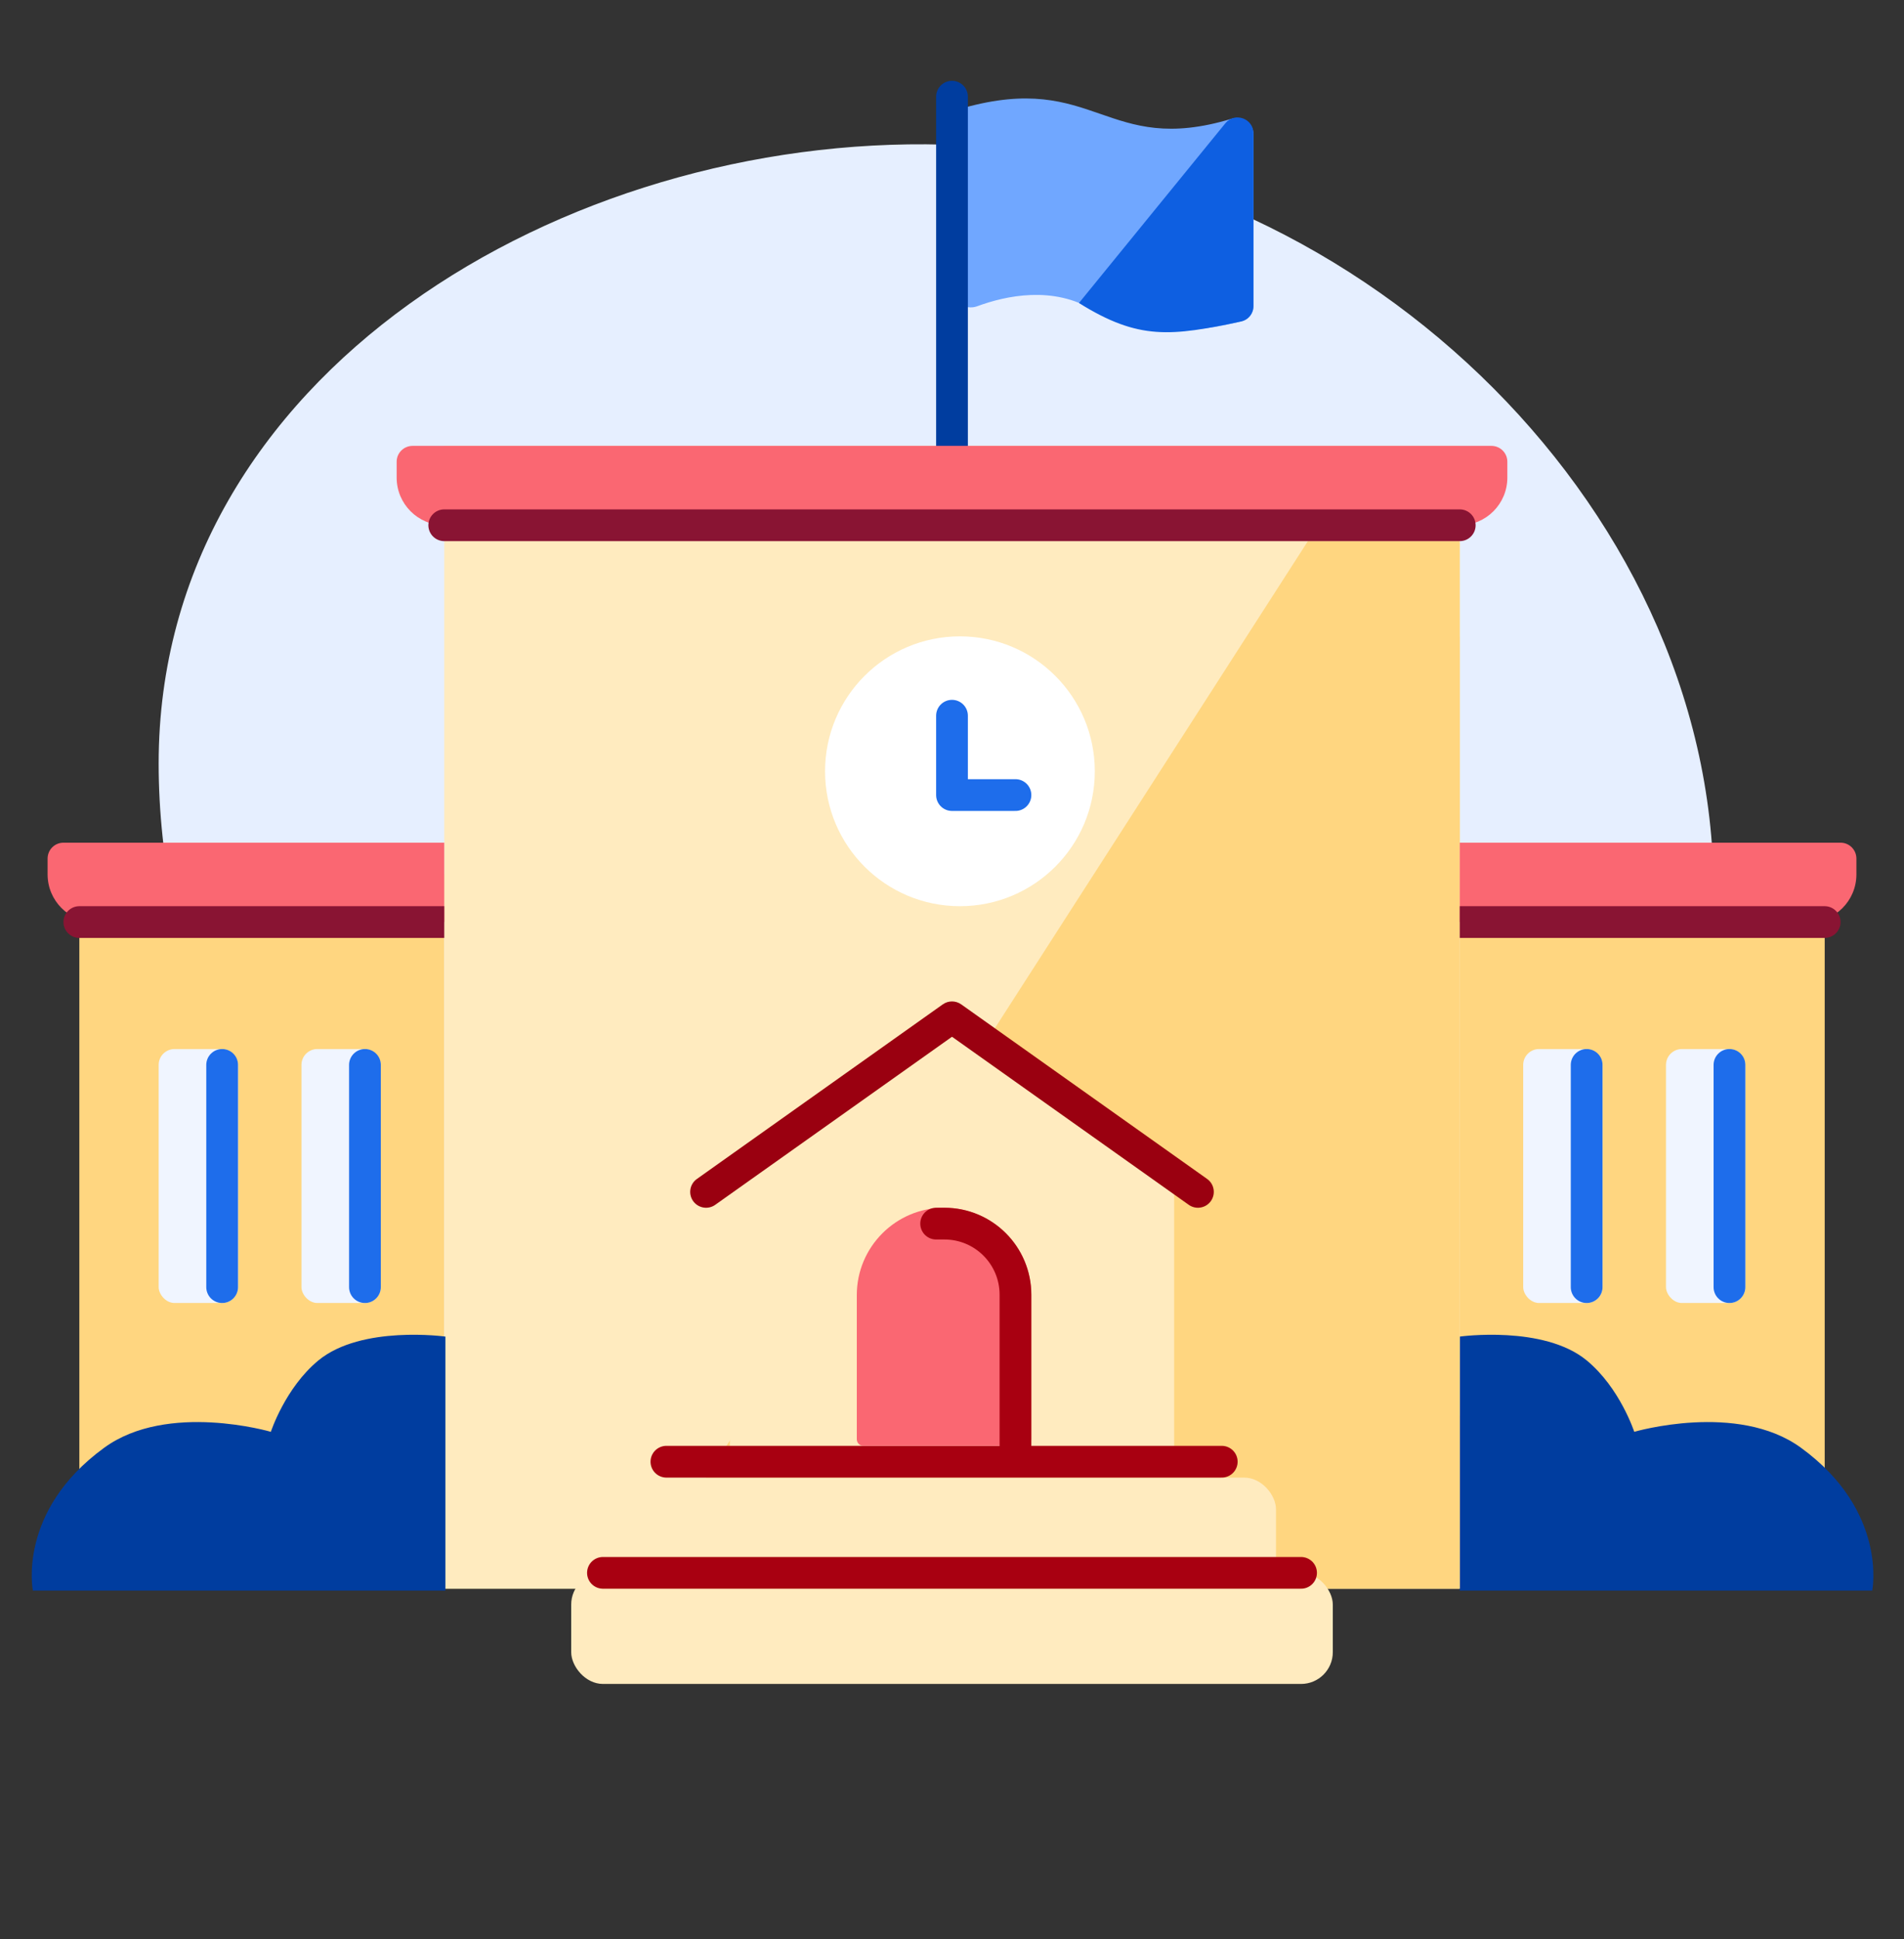
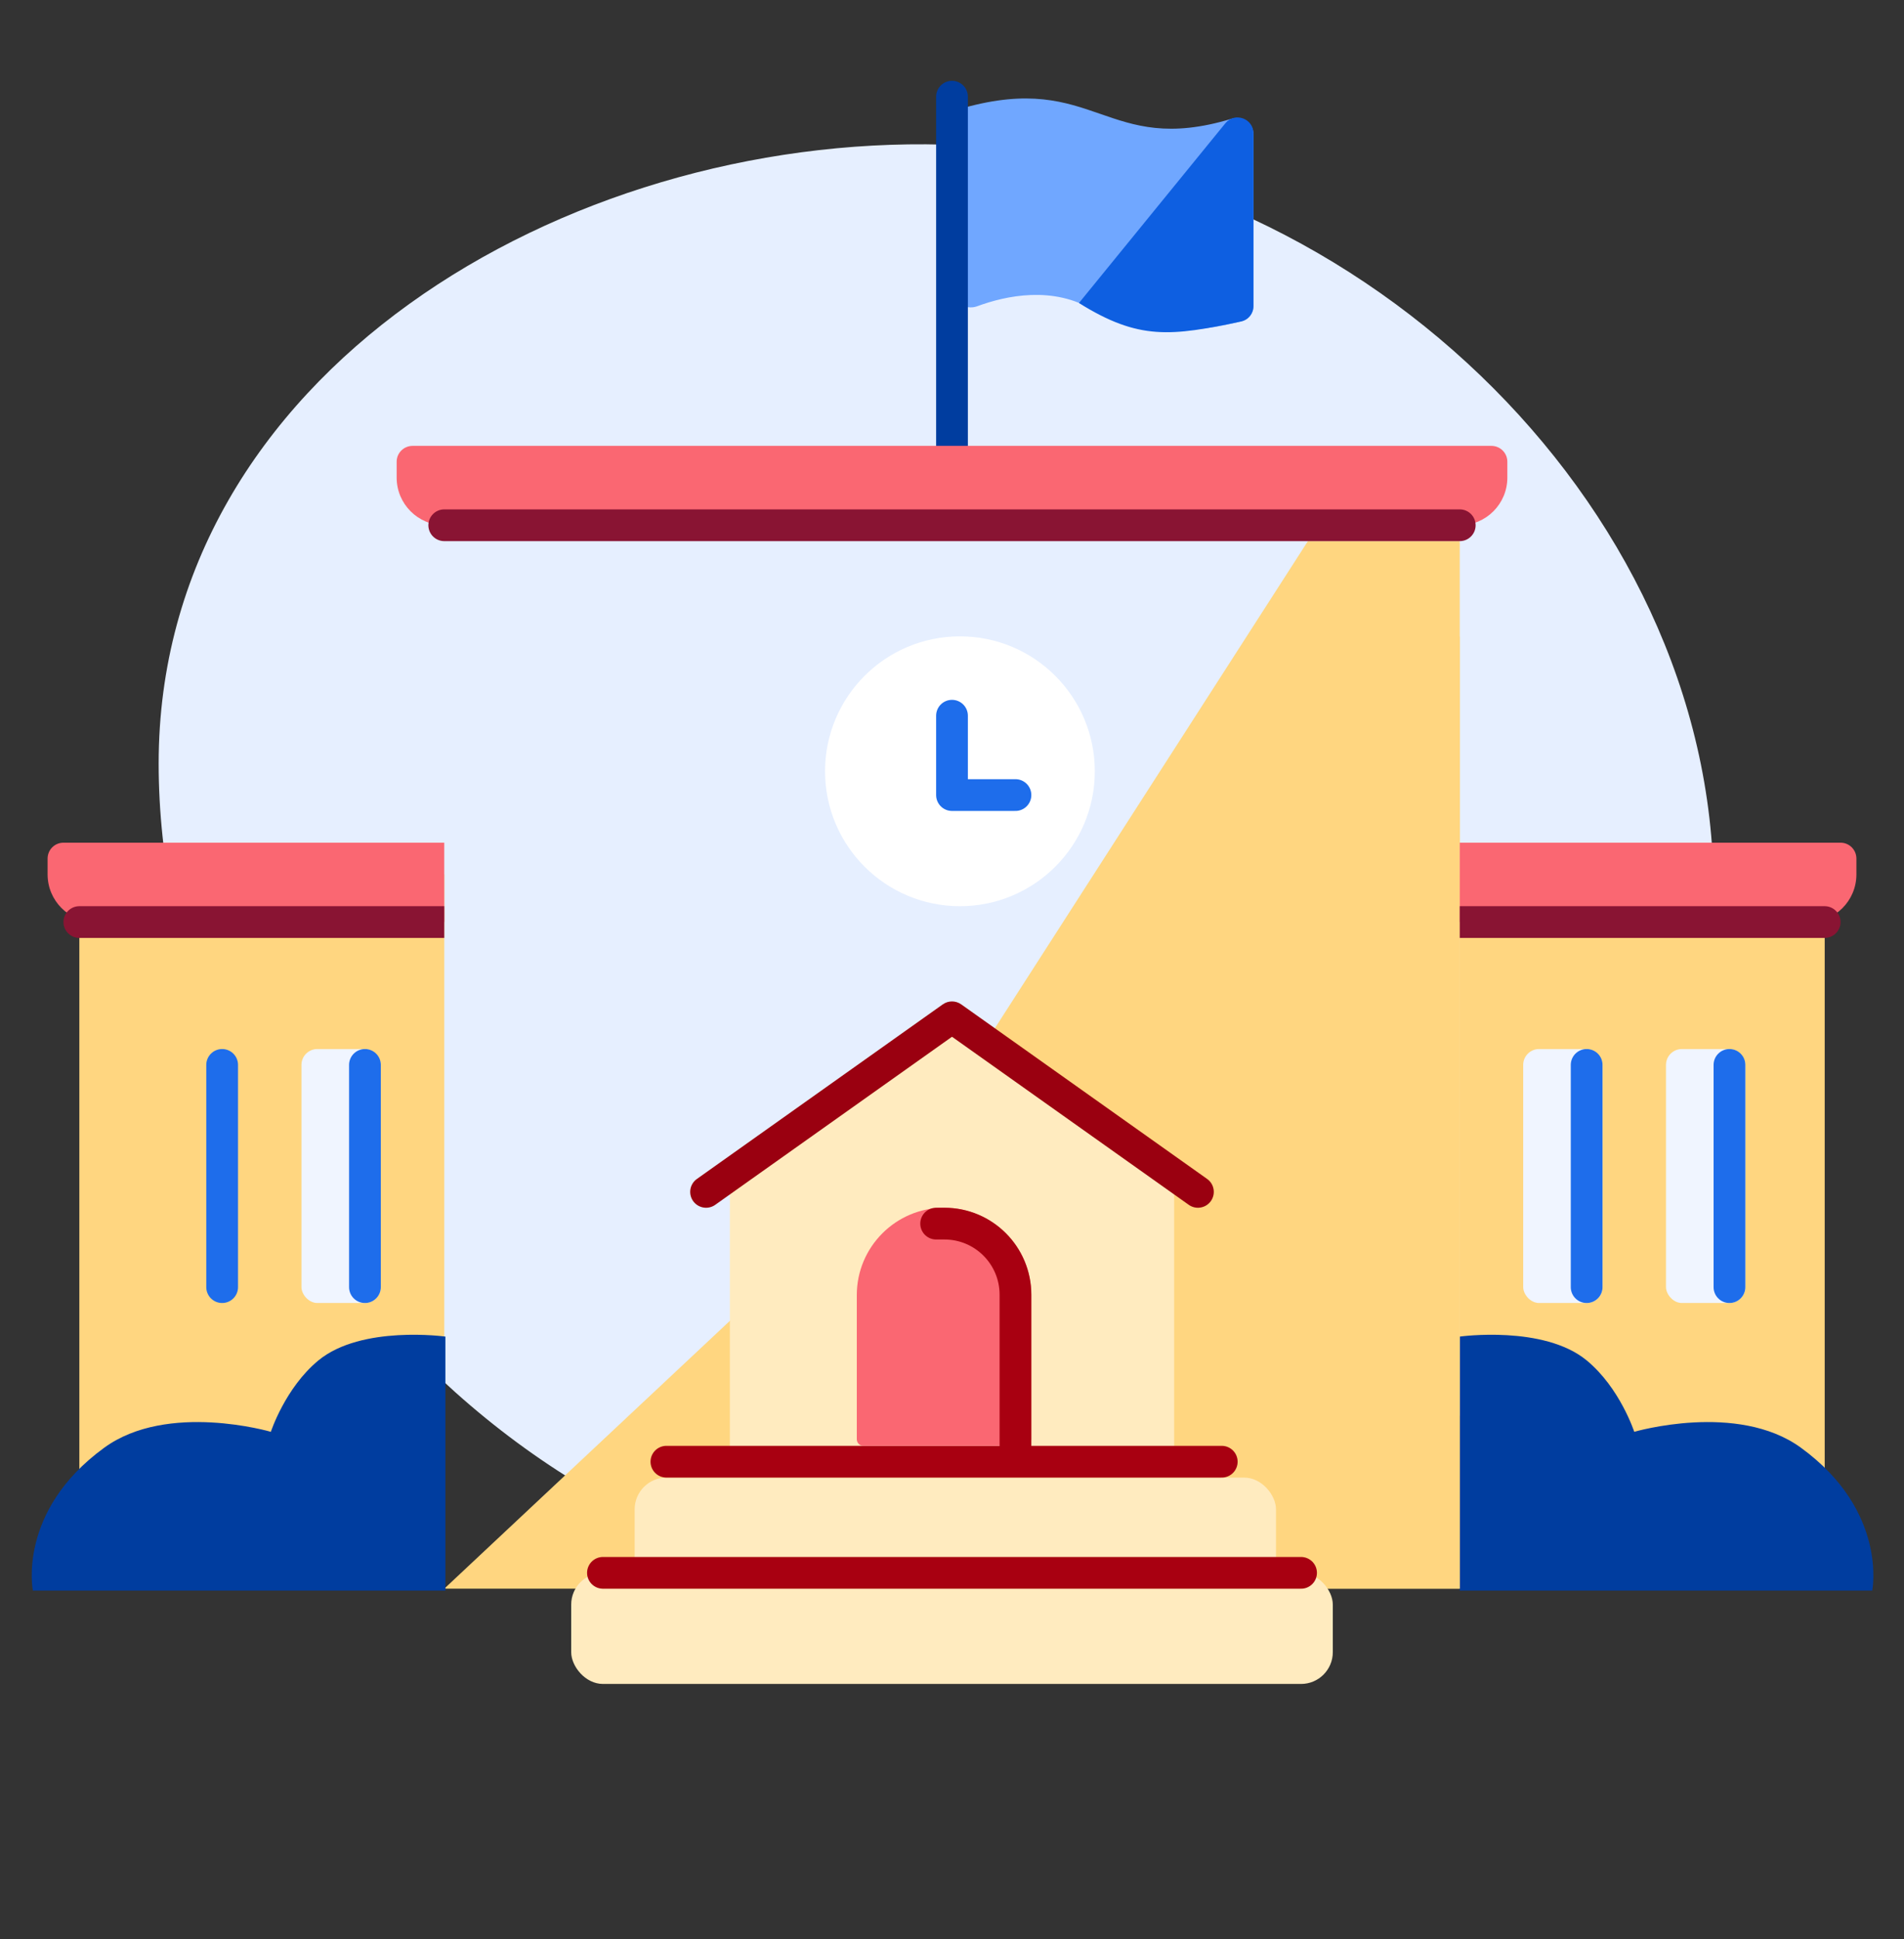
<svg xmlns="http://www.w3.org/2000/svg" width="55" height="56" viewBox="0 0 55 56" fill="none">
  <rect x="0" y="0" width="55" height="56" fill="#333333" stroke="none" />
  <path d="M49.5 25.713C49.5 36.975 40.036 45.875 27.264 45.875C14.492 45.875 4.583 33.309 4.583 22.047C4.583 10.785 16.325 3.881 27.264 4.176C38.943 4.49 49.5 14.451 49.5 25.713Z" fill="#E6EFFF" />
  <rect x="42.167" y="25.25" width="10.542" height="20.625" fill="#FFD680" />
  <rect x="2.292" y="25.25" width="10.542" height="20.625" fill="#FFD680" />
  <path d="M42.167 18.375L12.833 45.875H42.167V18.375Z" fill="#FFD680" />
-   <rect x="12.833" y="12.875" width="29.333" height="33" fill="#FFEBBF" />
  <path d="M9.199 39.282C10.443 38.258 12.866 38.595 12.866 38.595V45.928L0.949 45.928C0.949 45.928 0.491 43.636 3.012 41.803C4.845 40.47 7.824 41.345 7.824 41.345C7.824 41.345 8.237 40.075 9.199 39.282Z" fill="#003D9F" />
  <path d="M45.833 39.282C44.59 38.258 42.167 38.595 42.167 38.595V45.928L54.083 45.928C54.083 45.928 54.542 43.636 52.021 41.803C50.188 40.47 47.208 41.345 47.208 41.345C47.208 41.345 46.795 40.075 45.833 39.282Z" fill="#003D9F" />
  <path d="M36.208 3.877C36.208 3.556 35.885 3.336 35.578 3.429C31.943 4.529 31.647 2.048 27.824 3.118C27.632 3.172 27.5 3.35 27.5 3.55V8.374C27.5 8.728 27.894 8.966 28.226 8.844C29.05 8.539 30.434 8.235 31.625 8.979C33.085 9.892 35.126 9.474 35.897 9.265C36.086 9.214 36.208 9.042 36.208 8.846V3.877Z" fill="#70A7FF" />
  <path d="M27.5 2.792V13.104" stroke="#003D9F" stroke-width="0.917" stroke-linecap="round" />
  <path d="M35.395 3.561L31.167 8.75C32.899 9.833 33.832 9.708 35.844 9.285C36.056 9.241 36.208 9.053 36.208 8.837V3.851C36.208 3.419 35.667 3.227 35.395 3.561Z" fill="#0E5FE1" />
  <path d="M37.781 15.625H42.167V45.875H18.333L37.781 15.625Z" fill="#FFD680" />
  <path d="M11.458 13.333C11.458 13.08 11.664 12.875 11.917 12.875H43.083C43.336 12.875 43.542 13.08 43.542 13.333V13.792C43.542 14.551 42.926 15.167 42.167 15.167H12.833C12.074 15.167 11.458 14.551 11.458 13.792V13.333Z" fill="#FA6772" />
  <path d="M1.375 24.792C1.375 24.538 1.58 24.333 1.833 24.333H12.833V26.625H2.75C1.991 26.625 1.375 26.009 1.375 25.25V24.792Z" fill="#FA6772" />
  <path d="M12.833 15.167H42.167" stroke="#891433" stroke-width="0.917" stroke-linecap="round" />
  <path d="M42.167 24.333H53.167C53.42 24.333 53.625 24.538 53.625 24.792V25.25C53.625 26.009 53.009 26.625 52.25 26.625H42.167V24.333Z" fill="#FA6772" />
  <path d="M52.708 27.083C52.961 27.083 53.167 26.878 53.167 26.625C53.167 26.372 52.961 26.167 52.708 26.167V27.083ZM42.167 27.083L52.708 27.083V26.167L42.167 26.167V27.083Z" fill="#891433" />
  <path d="M2.292 27.083C2.039 27.083 1.833 26.878 1.833 26.625C1.833 26.372 2.039 26.167 2.292 26.167V27.083ZM12.833 27.083L2.292 27.083V26.167L12.833 26.167V27.083Z" fill="#891433" />
-   <rect x="4.583" y="30.292" width="2.292" height="7.333" rx="0.458" fill="#F0F5FF" />
  <rect x="44" y="30.292" width="2.292" height="7.333" rx="0.458" fill="#F0F5FF" />
  <rect x="8.708" y="30.292" width="2.292" height="7.333" rx="0.458" fill="#F0F5FF" />
  <rect x="48.125" y="30.292" width="2.292" height="7.333" rx="0.458" fill="#F0F5FF" />
  <rect x="18.333" y="42.667" width="18.526" height="5.042" rx="0.917" fill="#FFEBBF" />
  <rect x="16.5" y="45.417" width="22" height="3.208" rx="0.917" fill="#FFEBBF" />
  <circle cx="27.729" cy="22.271" r="3.896" fill="white" />
  <line x1="6.417" y1="30.75" x2="6.417" y2="37.167" stroke="#1E6DEB" stroke-width="0.917" stroke-linecap="round" />
  <line x1="45.833" y1="30.75" x2="45.833" y2="37.167" stroke="#1E6DEB" stroke-width="0.917" stroke-linecap="round" />
  <line x1="10.542" y1="30.75" x2="10.542" y2="37.167" stroke="#1E6DEB" stroke-width="0.917" stroke-linecap="round" />
  <line x1="49.958" y1="30.75" x2="49.958" y2="37.167" stroke="#1E6DEB" stroke-width="0.917" stroke-linecap="round" />
  <path d="M21.083 34.27L27.5 29.833L33.917 34.27V42.208H21.083V34.27Z" fill="#FFEBBF" />
  <path d="M17.417 45.417H37.583" stroke="#A80011" stroke-width="0.917" stroke-linecap="round" />
  <path d="M19.25 42.208H35.292" stroke="#A80011" stroke-width="0.917" stroke-linecap="round" />
  <path d="M27.5 29.375L27.765 29.001C27.606 28.889 27.394 28.889 27.235 29.001L27.5 29.375ZM34.339 34.79C34.545 34.937 34.831 34.888 34.978 34.682C35.124 34.475 35.076 34.189 34.87 34.043L34.339 34.79ZM20.131 34.043C19.924 34.189 19.876 34.475 20.022 34.682C20.169 34.888 20.455 34.937 20.661 34.79L20.131 34.043ZM27.235 29.749L34.339 34.79L34.87 34.043L27.765 29.001L27.235 29.749ZM20.661 34.79L27.765 29.749L27.235 29.001L20.131 34.043L20.661 34.79Z" fill="#9A0010" />
  <path d="M24.75 37.396C24.75 36.004 25.879 34.875 27.271 34.875C28.663 34.875 29.792 36.004 29.792 37.396V41.559C29.792 41.664 29.706 41.75 29.601 41.75H24.941C24.835 41.75 24.75 41.664 24.75 41.559V37.396Z" fill="#FA6772" />
  <path d="M29.333 41.75V37.384C29.333 36.251 28.415 35.333 27.283 35.333V35.333H27.042" stroke="#A80011" stroke-width="0.917" stroke-linecap="round" />
  <path d="M27.5 20.667V22.958H29.333" stroke="#1E6DEB" stroke-width="0.917" stroke-linecap="round" stroke-linejoin="round" />
</svg>